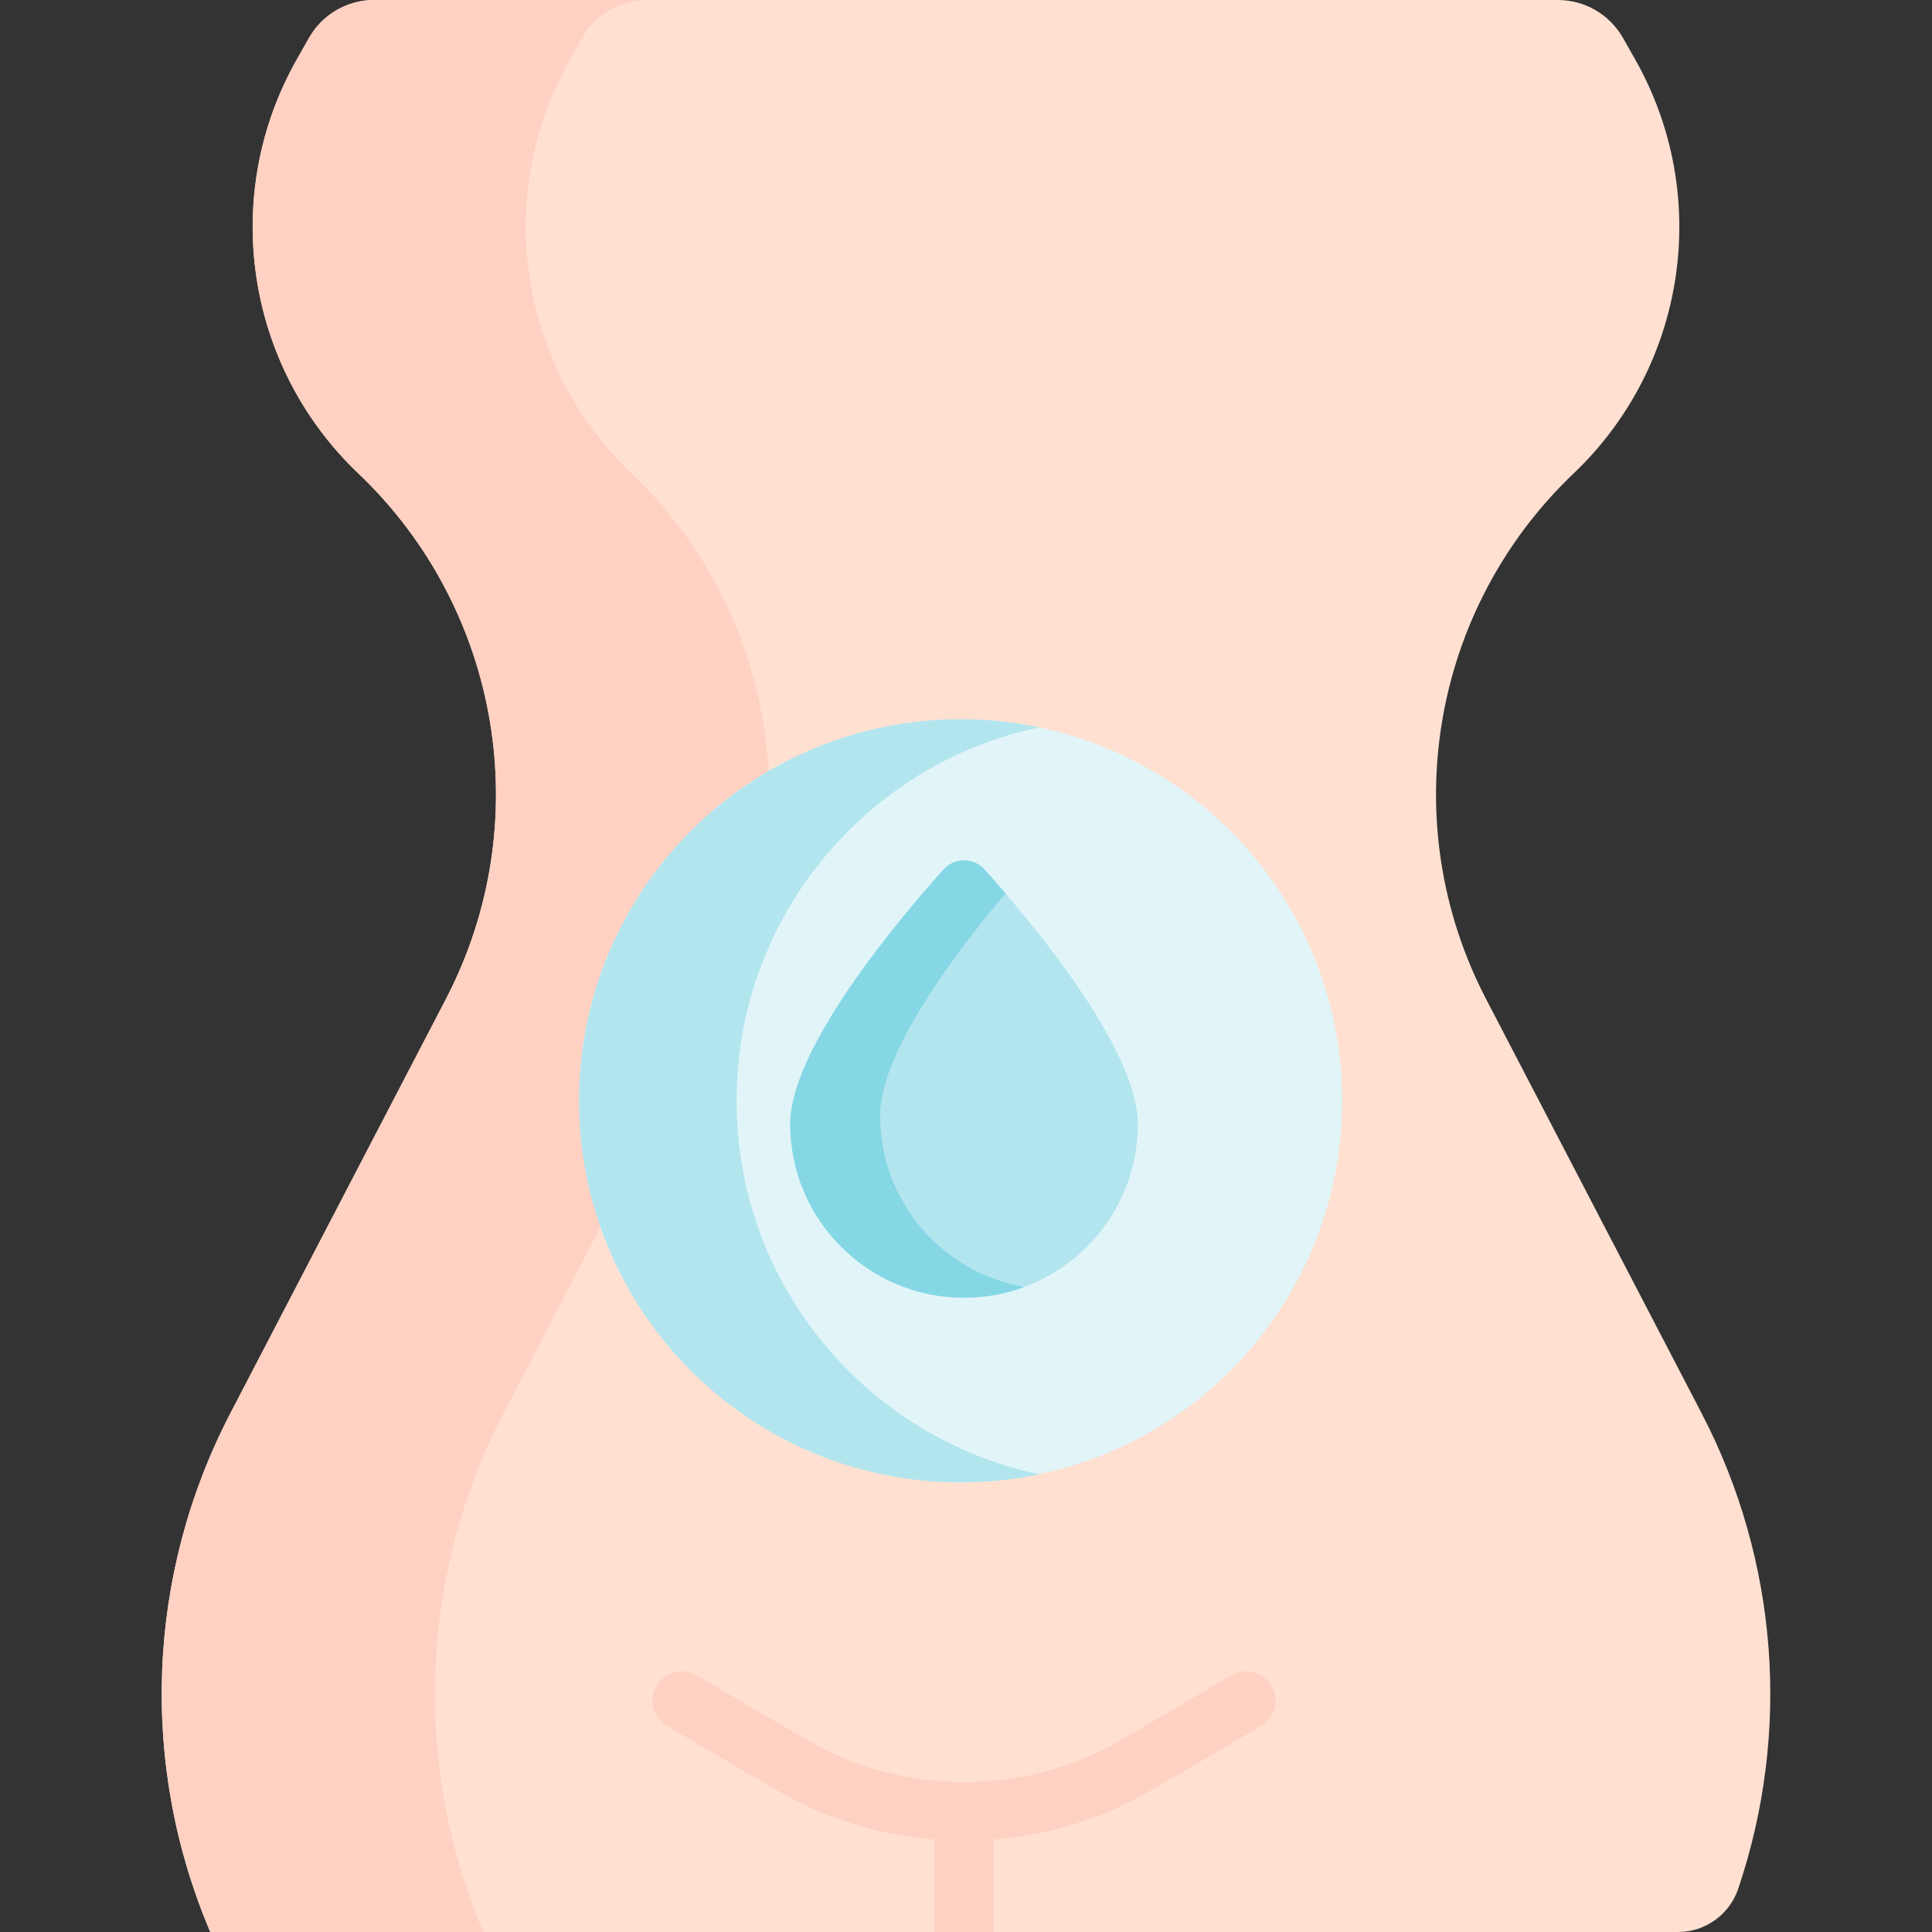
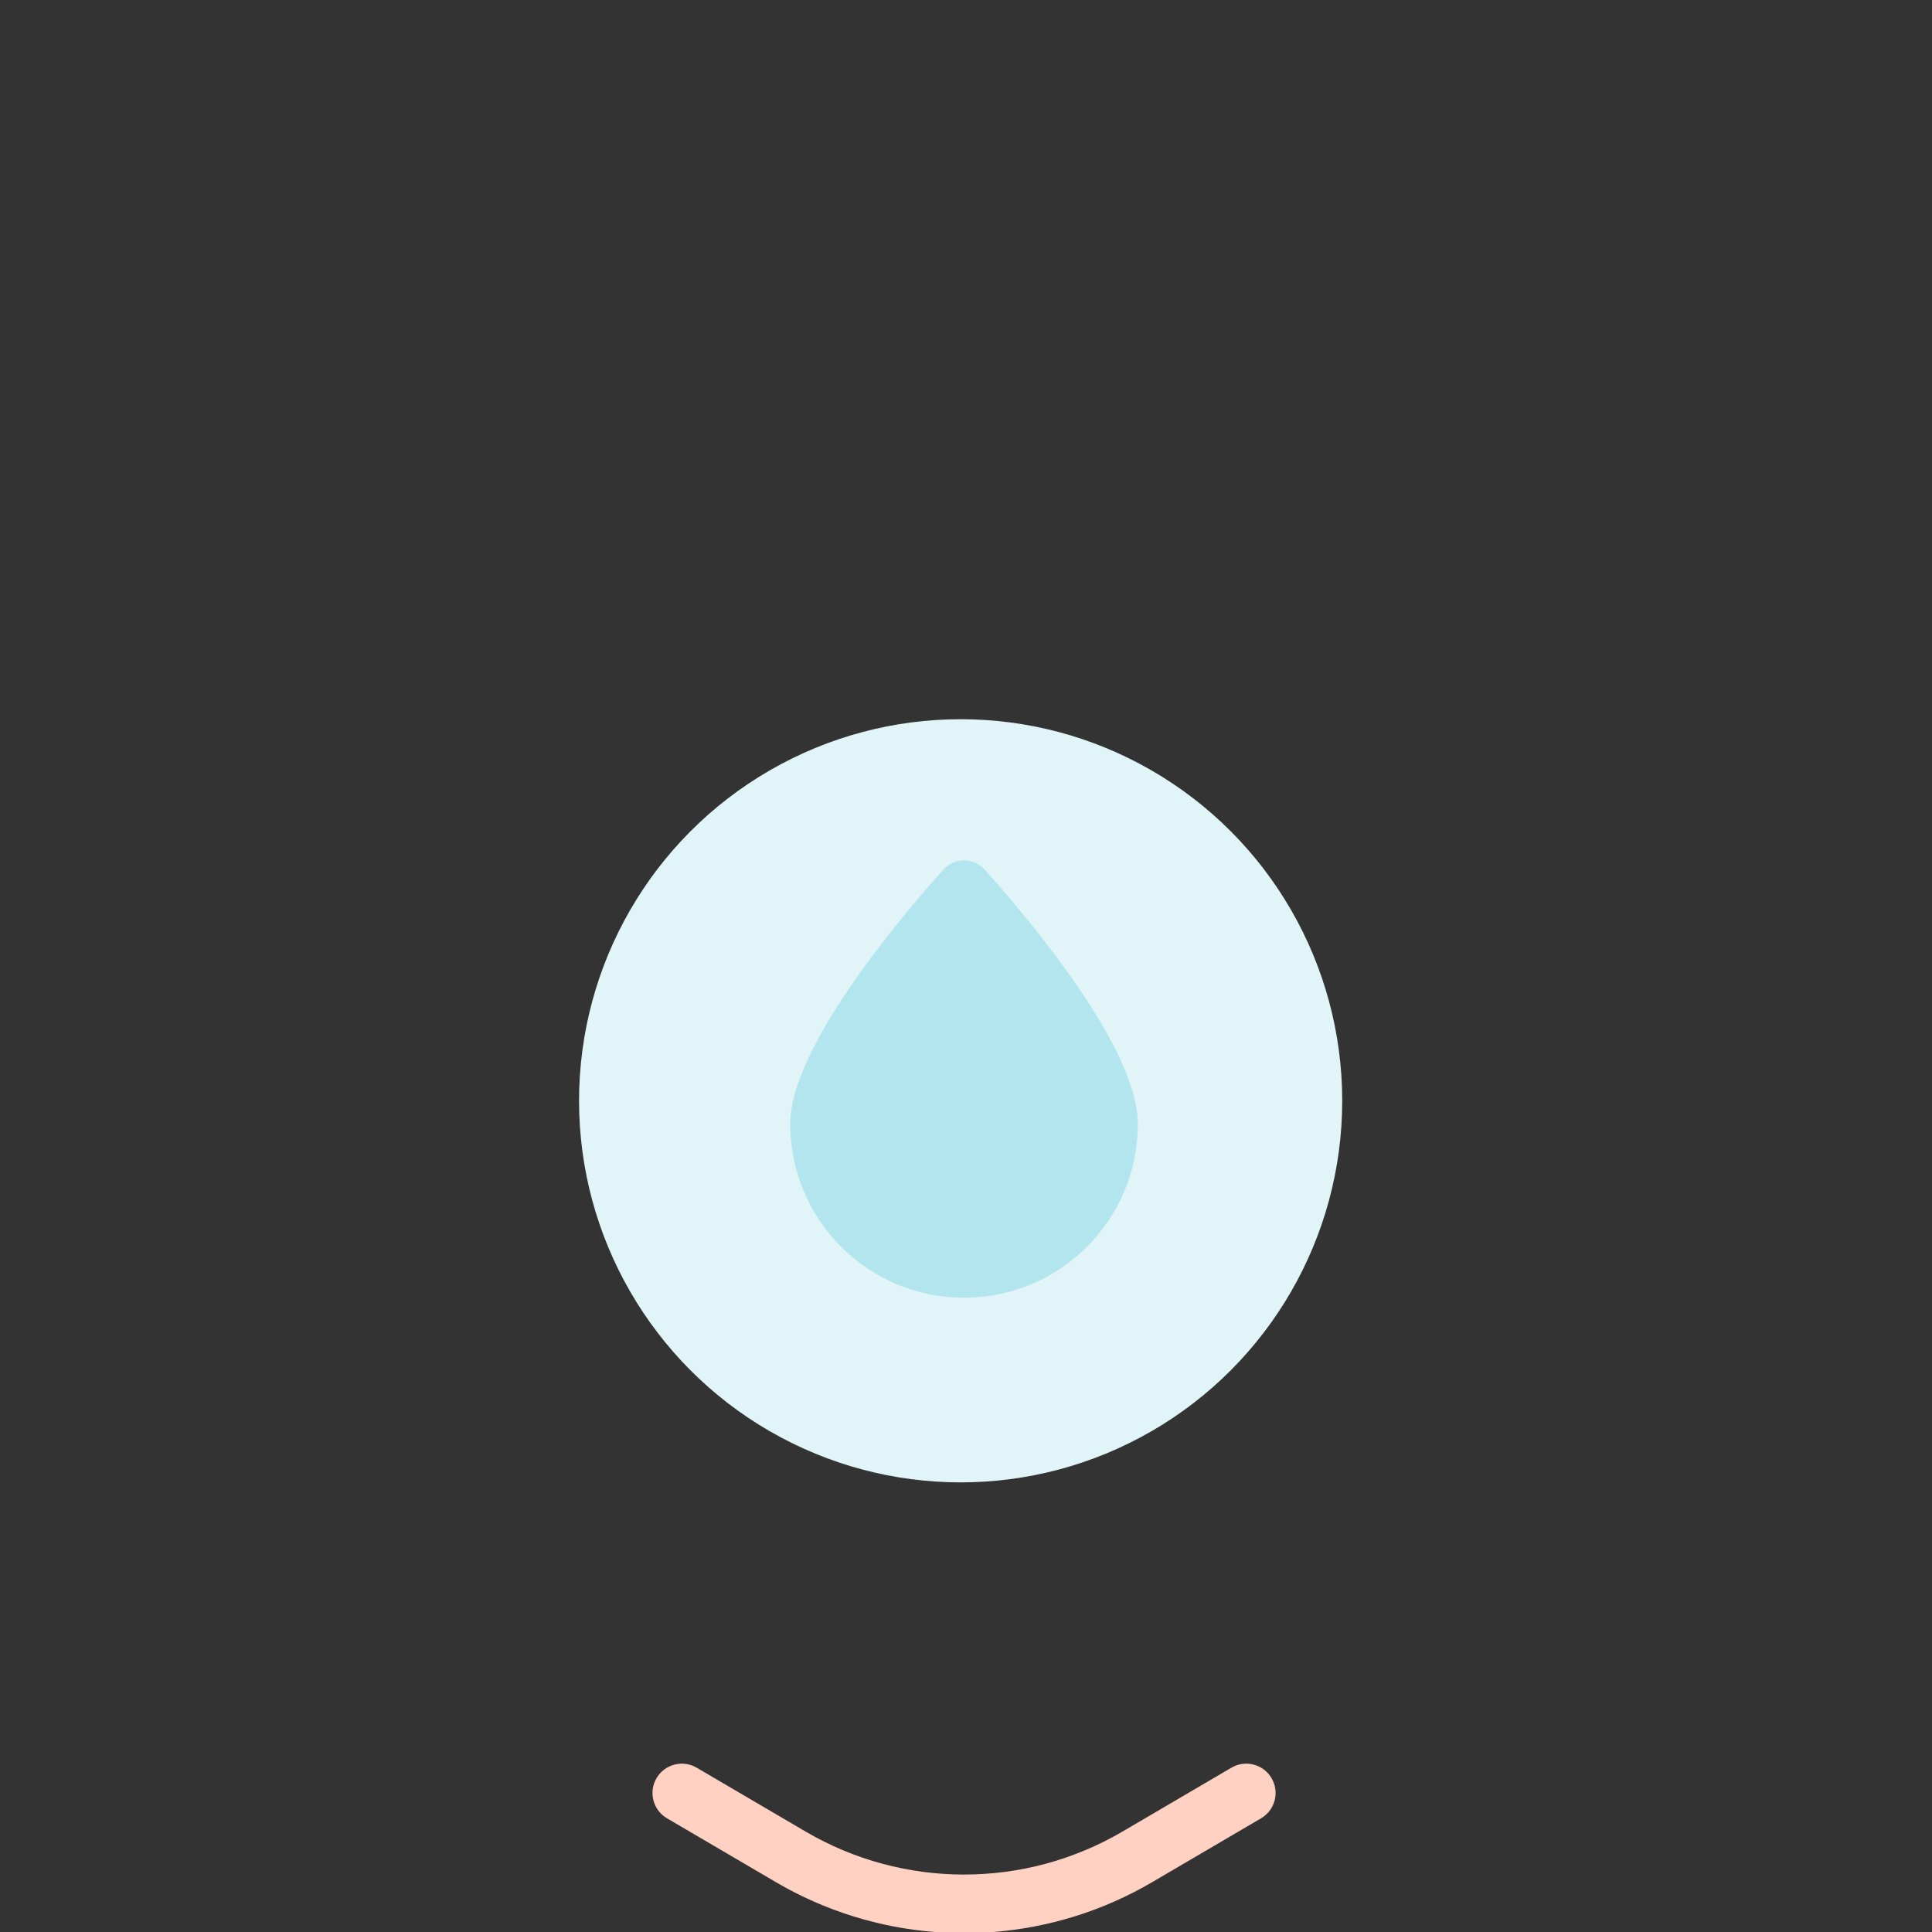
<svg xmlns="http://www.w3.org/2000/svg" id="Capa_1" enable-background="new 0 0 494.022 494.022" height="512" viewBox="0 0 494.022 494.022" width="512">
  <rect x="0" y="0" width="494.022" height="494.022" fill="#333333" stroke="none" />
  <g>
-     <path d="m429.085 494.022c6.965 0 13.148-4.449 15.382-11.047 13.523-39.939 10.278-83.865-9.341-121.57l-55.129-105.951c-23.305-44.79-14.171-99.594 22.401-134.404 28.923-27.529 35.388-71.215 15.679-105.941l-3.077-5.422c-3.399-5.987-9.753-9.687-16.637-9.687h-302.704c-6.885 0-13.238 3.7-16.637 9.687l-3.077 5.422c-19.71 34.727-13.244 78.412 15.679 105.941 36.572 34.81 45.707 89.614 22.401 134.404l-55.129 105.951c-21.446 41.217-23.327 89.867-5.127 132.616h375.316z" fill="#ffe0d1" />
-     <path d="m161.462 121.05c-28.923-27.529-35.388-71.215-15.679-105.941l3.077-5.422c3.399-5.988 9.753-9.687 16.637-9.687h-69.838c-6.885 0-13.238 3.699-16.637 9.687l-3.077 5.422c-19.71 34.727-13.244 78.412 15.679 105.941 36.572 34.81 45.707 89.614 22.401 134.404l-55.129 105.951c-21.446 41.217-23.327 89.867-5.127 132.616h69.838c-18.2-42.75-16.32-91.399 5.127-132.616l55.129-105.951c23.306-44.789 14.171-99.594-22.401-134.404z" fill="#ffd1c2" />
-     <path d="m254.011 494.022v-23.626c14.09-1.111 27.986-5.348 40.584-12.733l27.874-16.342c3.573-2.095 4.771-6.689 2.677-10.263s-6.69-4.773-10.264-2.677l-27.873 16.342c-24.98 14.645-56.015 14.645-80.995 0l-27.874-16.342c-3.574-2.096-8.168-.897-10.264 2.677-2.095 3.573-.896 8.168 2.677 10.263l27.874 16.342c12.598 7.386 26.493 11.622 40.583 12.733v23.626z" fill="#ffd1c2" />
+     <path d="m254.011 494.022c14.09-1.111 27.986-5.348 40.584-12.733l27.874-16.342c3.573-2.095 4.771-6.689 2.677-10.263s-6.69-4.773-10.264-2.677l-27.873 16.342c-24.98 14.645-56.015 14.645-80.995 0l-27.874-16.342c-3.574-2.096-8.168-.897-10.264 2.677-2.095 3.573-.896 8.168 2.677 10.263l27.874 16.342c12.598 7.386 26.493 11.622 40.583 12.733v23.626z" fill="#ffd1c2" />
    <circle cx="245.639" cy="281.48" fill="#e1f5f8" r="97.573" />
-     <path d="m188.345 281.481c0-46.984 33.202-86.214 77.427-95.494-6.499-1.364-13.227-2.079-20.132-2.079-53.888 0-97.573 43.685-97.573 97.574 0 53.888 43.685 97.573 97.573 97.573 6.905 0 13.632-.711 20.131-2.075-44.226-9.282-77.426-48.516-77.426-95.499z" fill="#b3e5ee" />
    <path d="m290.954 287.392c0 24.545-19.898 44.443-44.443 44.443s-44.443-19.898-44.443-44.443c0-19.272 27.398-51.902 39.171-65.032 2.815-3.14 7.73-3.14 10.545 0 11.771 13.13 39.17 45.76 39.17 65.032z" fill="#b3e5ee" />
-     <path d="m225.048 285.283c0-16.012 18.907-41.235 32.058-56.845-1.976-2.308-3.785-4.363-5.323-6.078-2.815-3.14-7.73-3.14-10.545 0-11.772 13.13-39.171 45.76-39.171 65.032 0 24.545 19.898 44.443 44.443 44.443 5.43 0 10.63-.977 15.44-2.759-20.951-3.583-36.902-21.82-36.902-43.793z" fill="#86d7e5" />
  </g>
</svg>